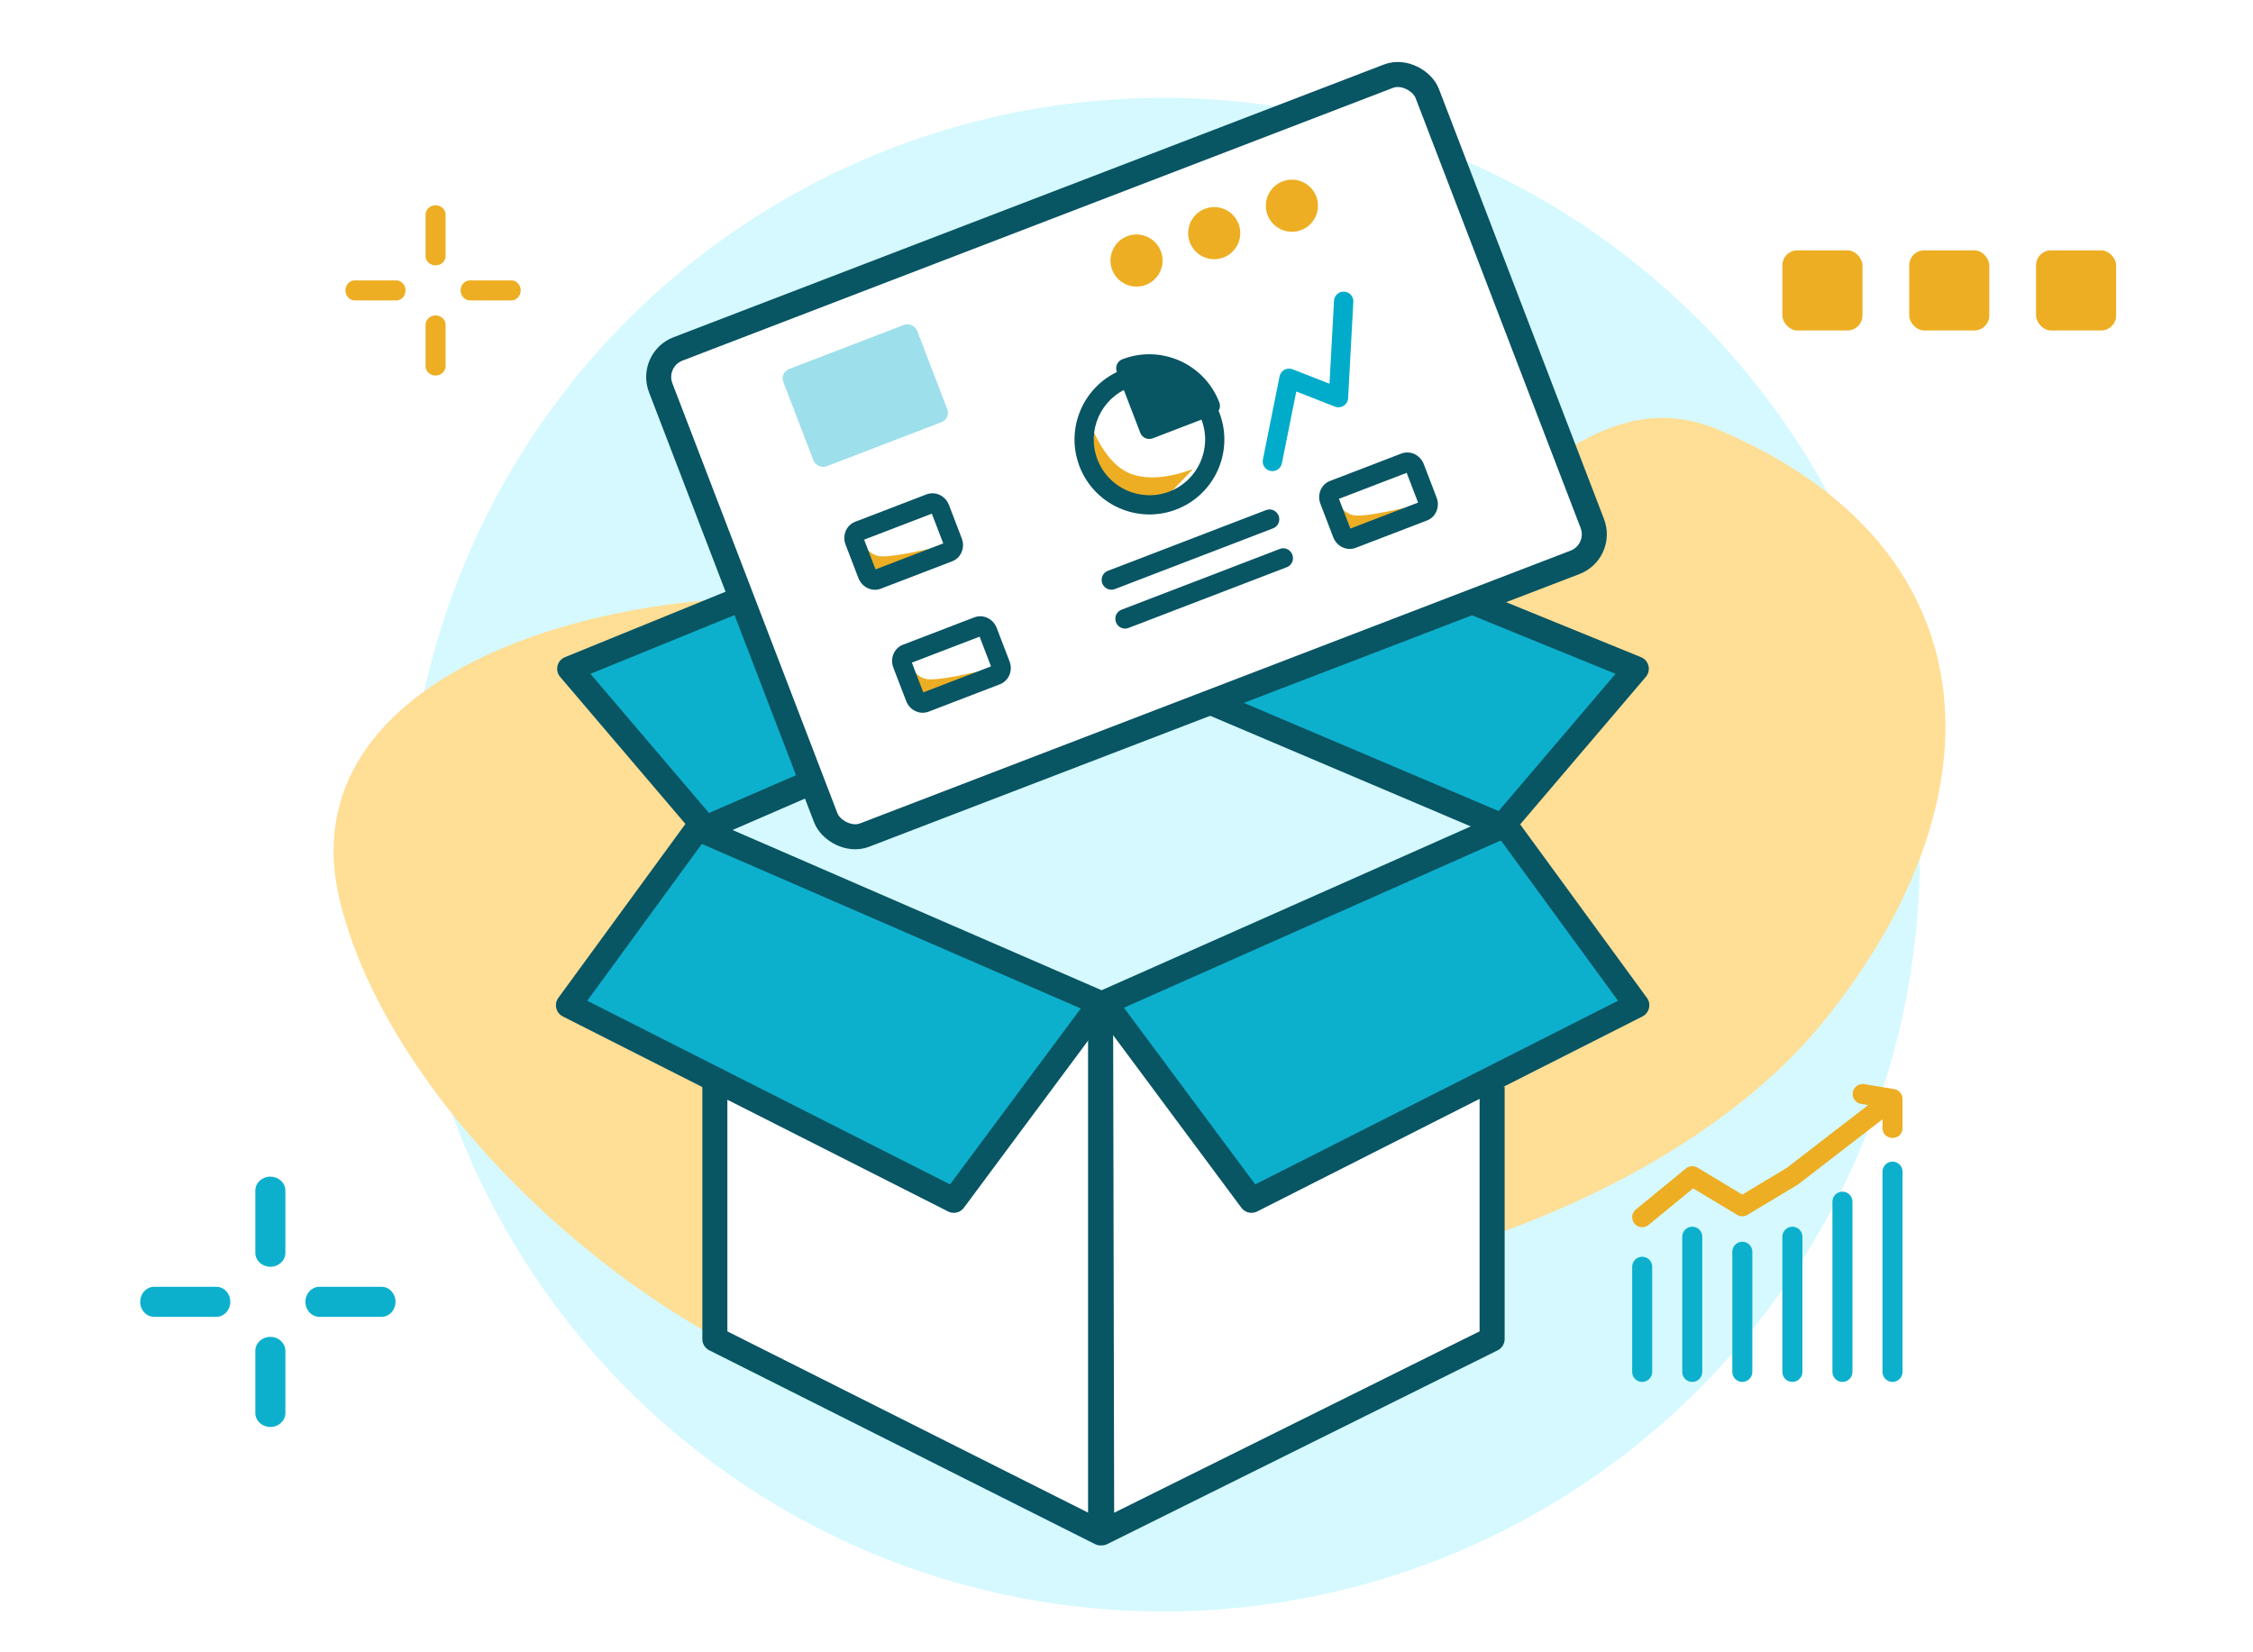
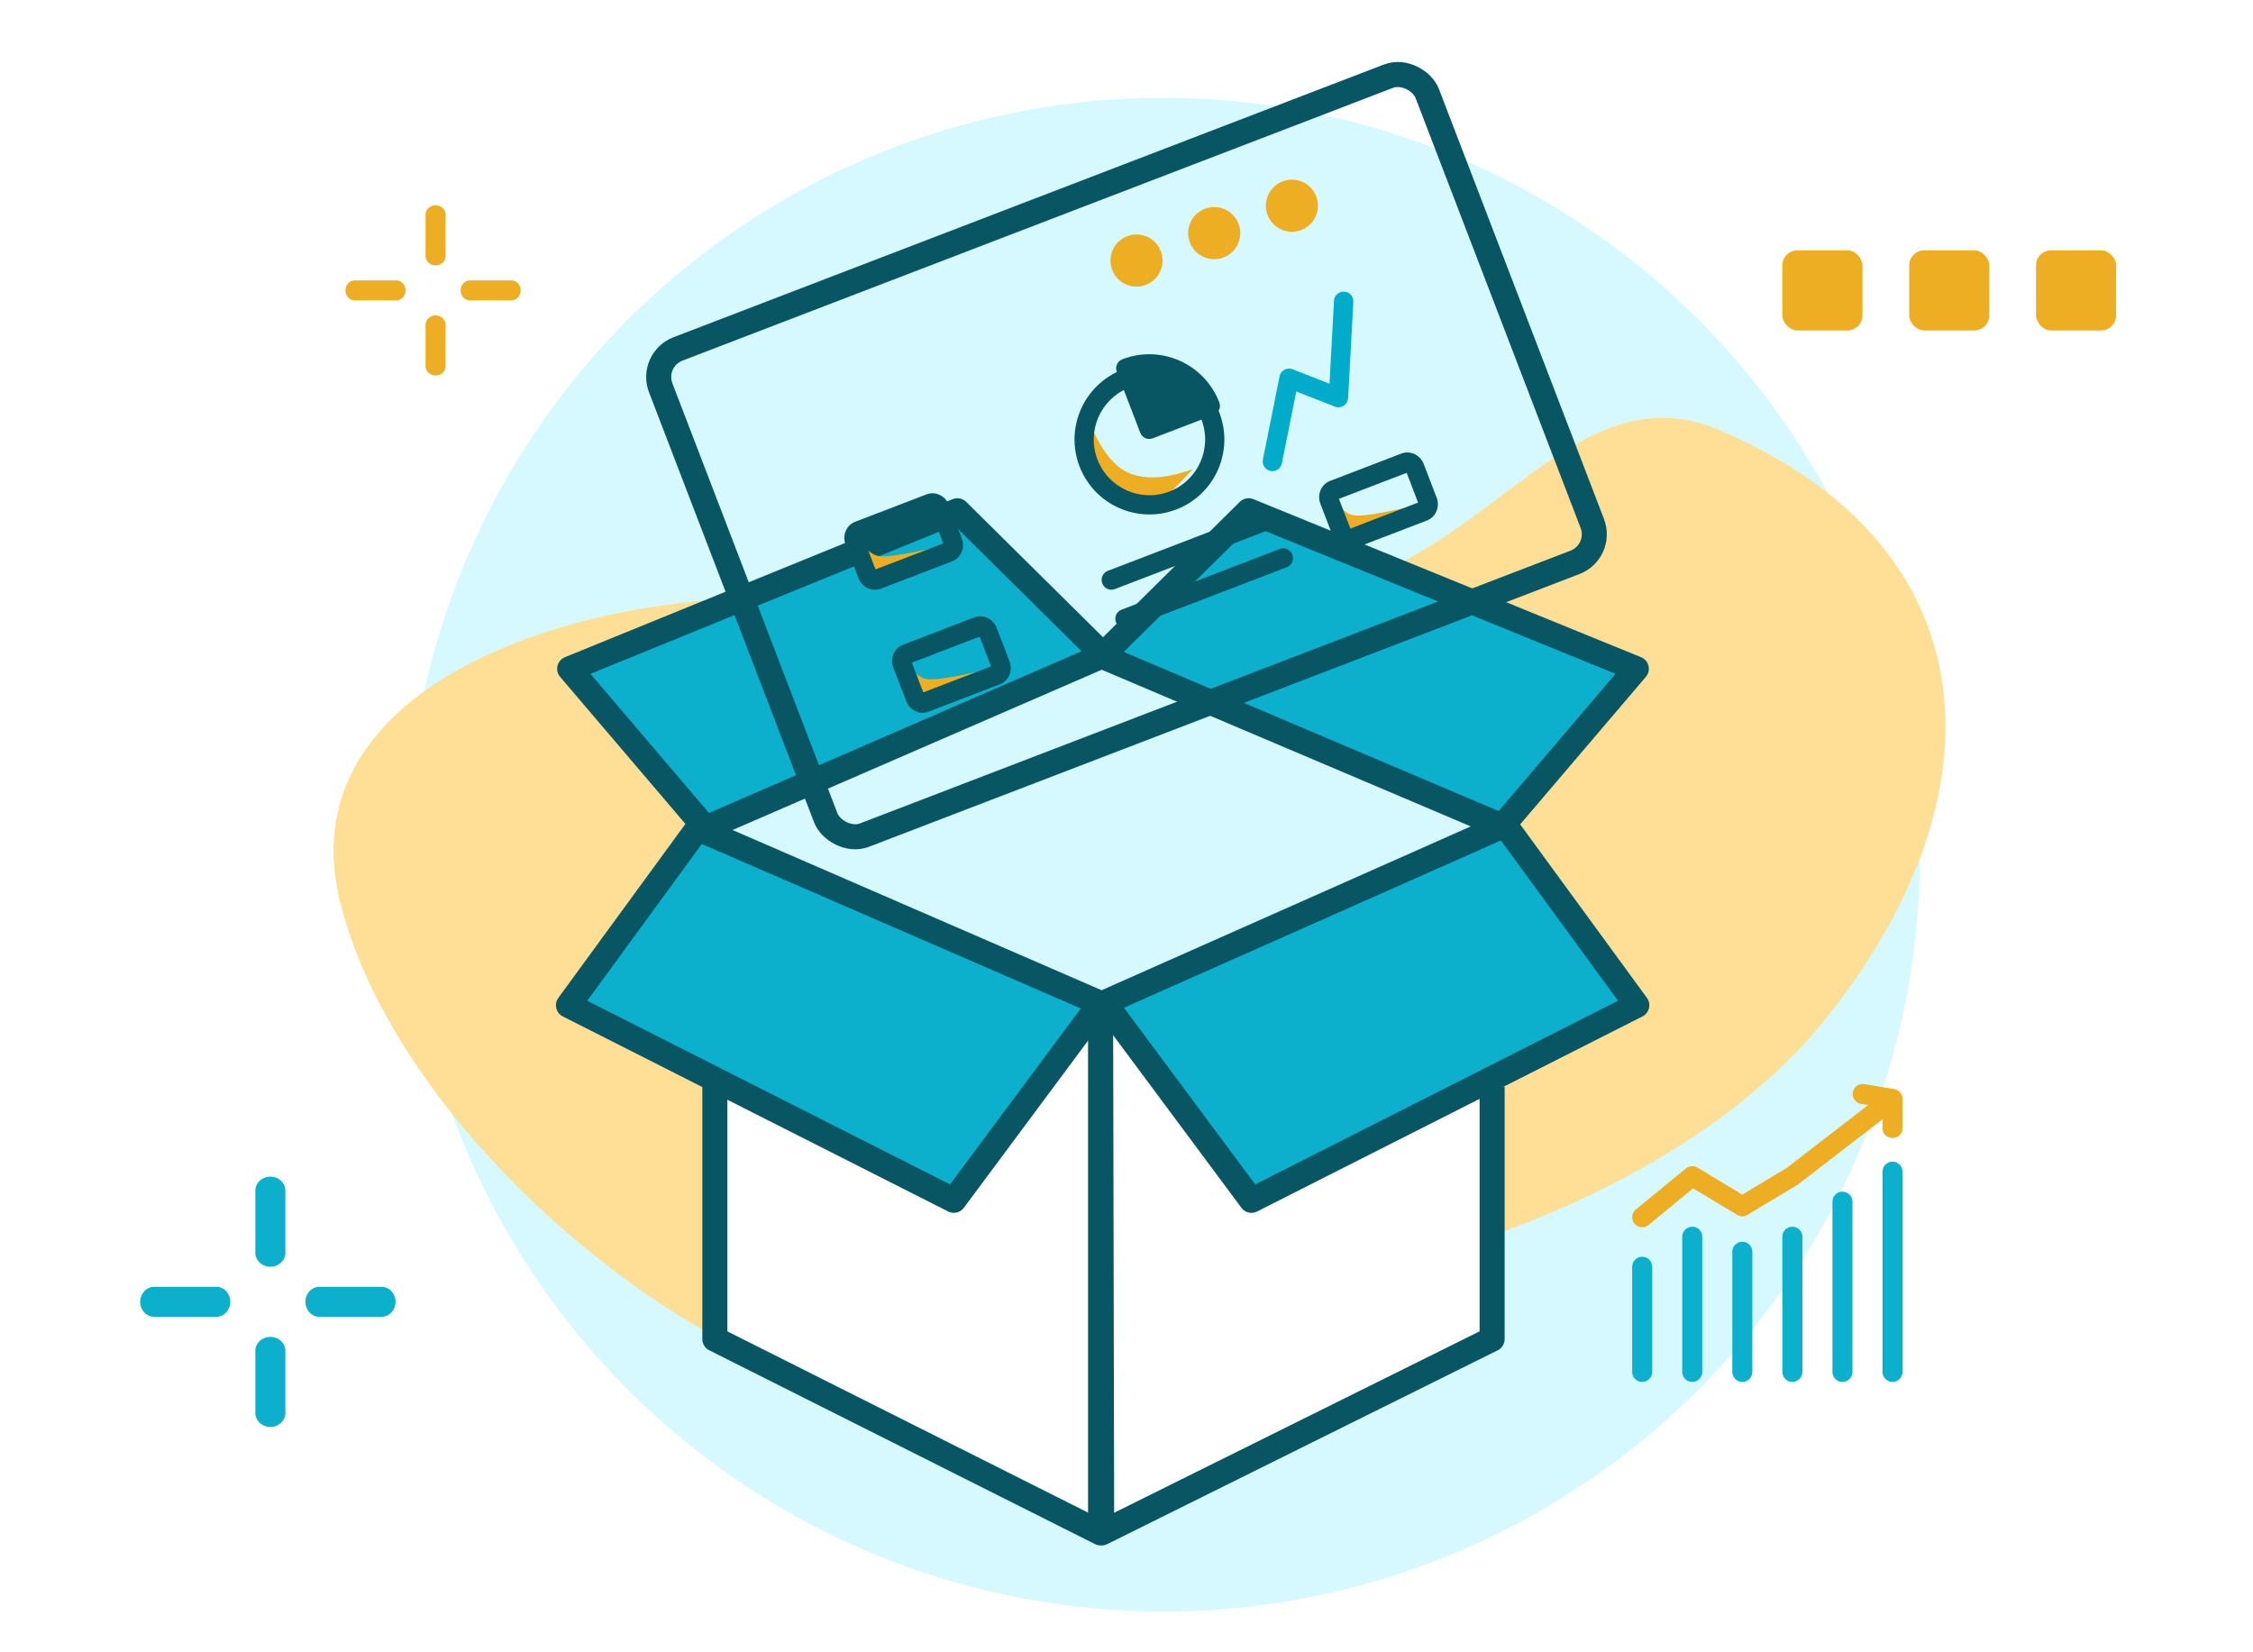
<svg xmlns="http://www.w3.org/2000/svg" xmlns:xlink="http://www.w3.org/1999/xlink" width="450px" height="330px" viewBox="0 0 450 330" version="1.1">
  <title>Clearnox - Illustration - Essay gratuit</title>
  <defs>
-     <rect id="path-1" x="-1.42108547e-14" y="0" width="164" height="104" rx="6" />
    <filter x="-15.2%" y="-22.1%" width="130.5%" height="148.1%" filterUnits="objectBoundingBox" id="filter-2">
      <feOffset dx="0" dy="2" in="SourceAlpha" result="shadowOffsetOuter1" />
      <feGaussianBlur stdDeviation="8" in="shadowOffsetOuter1" result="shadowBlurOuter1" />
      <feColorMatrix values="0 0 0 0 0   0 0 0 0 0   0 0 0 0 0  0 0 0 0.2 0" type="matrix" in="shadowBlurOuter1" />
    </filter>
  </defs>
  <g id="Clearnox---Illustration---Essay-gratuit" stroke="none" stroke-width="1" fill="none" fill-rule="evenodd">
    <circle id="Mask" fill="#D5F9FF" cx="232.319" cy="170.692" r="151.15" />
    <path d="M172.757,106.847 C194.886,90.143 217.647,113.678 245.606,118.109 C277.577,123.176 314.858,111.644 340.156,130.739 C387.575,166.533 418.125,190.637 370.705,226.431 C323.286,262.226 227.231,261.308 181.027,226.431 C134.823,191.555 125.322,142.652 172.757,106.847 Z" id="Rectangle" fill="#FFDE95" transform="translate(267.963, 176.934) scale(-1, 1) rotate(14) translate(-267.963, -176.934) " />
    <path d="M87.255,156.364 C105.277,143.633 123.813,161.571 146.582,164.948 C172.62,168.81 190.44,120.93 211.041,135.483 C249.659,162.764 287.08,220.225 248.462,247.505 C209.844,274.786 131.618,274.086 93.99,247.505 C56.363,220.924 48.625,183.653 87.255,156.364 Z" id="Rectangle-Copy-3" fill="#FFDE95" transform="translate(163.24, 200.213) scale(-1, 1) rotate(-41) translate(-163.24, -200.213) " />
    <polyline id="Path-42" fill="#FFFFFF" points="142.782 217.064 142.782 267.446 219.824 306.154 219.824 200.5 220.043 306.154 298.027 267.446 298.027 217.064 252.05 194.759 220.404 202.416 167.5 194.759" />
    <polyline id="Path-41" fill="#0CB0CD" points="220.043 131.044 249.391 102.007 326.824 133.568 300.043 165" />
    <polyline id="Path-41-Copy" fill="#0CB0CD" transform="translate(166.433, 133.503) scale(-1, 1) translate(-166.433, -133.503) " points="113.043 131.044 142.391 102.007 219.824 133.568 193.043 165" />
    <polyline id="Path-41-Copy-3" fill="#0CB0CD" transform="translate(166.486, 202.878) scale(-1, -1) translate(-166.486, -202.878) " points="113.043 205.256 142.957 165 219.929 203.957 193.043 240.756" />
    <polygon id="Path-40" fill="#D5F9FF" points="140.043 165.772 220.043 131.044 300.043 165 220.043 200.5" />
    <polyline id="Path-41-Copy-2" fill="#0CB0CD" transform="translate(273.486, 202.878) scale(1, -1) translate(-273.486, -202.878) " points="220.043 205.256 249.957 165 326.929 203.957 300.043 240.756" />
    <path d="M217.324,200.5 C217.324,197.233 222.13,197.166 222.318,200.31 L222.324,200.495 L222.534,302.126 L295.526,265.896 L295.527,217.064 L300.527,217.064 L300.527,267.446 C300.527,268.337 300.054,269.155 299.294,269.601 L299.138,269.686 L221.154,308.393 C220.802,308.568 220.437,308.652 220.08,308.657 L219.931,308.655 C219.576,308.671 219.209,308.61 218.853,308.458 L218.701,308.388 L141.66,269.68 C140.868,269.282 140.35,268.498 140.289,267.623 L140.282,267.446 L140.282,217.064 L145.282,217.064 L145.282,265.904 L217.323,302.1 L217.324,200.5 Z" id="Path-42" fill="#085563" fill-rule="nonzero" />
    <path d="M247.633,100.23 C248.3,99.57 249.276,99.342 250.159,99.628 L250.335,99.692 L327.767,131.253 C329.292,131.874 329.798,133.761 328.832,135.057 L328.727,135.189 L301.946,166.621 L298.14,163.379 L322.678,134.577 L249.976,104.944 L221.801,132.821 L218.284,129.266 L247.633,100.23 Z" id="Path-41" fill="#085563" fill-rule="nonzero" />
    <path d="M140.633,100.23 C141.3,99.57 142.276,99.342 143.159,99.628 L143.335,99.692 L220.767,131.253 C222.292,131.874 222.798,133.761 221.832,135.057 L221.727,135.189 L194.946,166.621 L191.14,163.379 L215.678,134.577 L142.976,104.944 L114.801,132.821 L111.284,129.266 L140.633,100.23 Z" id="Path-41-Copy" fill="#085563" fill-rule="nonzero" transform="translate(166.804, 133.064) scale(-1, 1) translate(-166.804, -133.064) " />
    <path d="M140.95,163.509 C141.639,162.581 142.869,162.253 143.921,162.693 L144.085,162.769 L221.058,201.727 C222.383,202.397 222.825,204.058 222.043,205.292 L221.948,205.432 L195.061,242.231 L191.024,239.281 L216.174,204.858 L143.707,168.181 L115.049,206.747 L111.036,203.765 L140.95,163.509 Z" id="Path-41-Copy-3" fill="#085563" fill-rule="nonzero" transform="translate(166.733, 202.365) scale(-1, -1) translate(-166.733, -202.365) " />
    <path d="M219.047,128.75 L139.047,163.479 C137.041,164.349 137.041,167.194 139.047,168.065 L219.047,202.793 C219.689,203.072 220.418,203.069 221.057,202.785 L301.057,167.285 C303.056,166.398 303.033,163.553 301.02,162.699 L221.02,128.742 C220.389,128.474 219.676,128.477 219.047,128.75 Z M220.053,133.763 L293.763,165.05 L220.031,197.769 L146.32,165.771 L220.053,133.763 Z" id="Path-40" fill="#085563" fill-rule="nonzero" />
    <path d="M247.95,163.509 C248.639,162.581 249.869,162.253 250.921,162.693 L251.085,162.769 L328.058,201.727 C329.383,202.397 329.825,204.058 329.043,205.292 L328.948,205.432 L302.061,242.231 L298.024,239.281 L323.174,204.858 L250.707,168.181 L222.049,206.747 L218.036,203.765 L247.95,163.509 Z" id="Path-41-Copy-4" fill="#085563" fill-rule="nonzero" transform="translate(273.733, 202.365) scale(1, -1) translate(-273.733, -202.365) " />
    <g id="Group" transform="translate(327.5, 218.495)" fill-rule="nonzero">
      <path d="M0.5,32.505 C1.554,32.505 2.418,33.321 2.495,34.356 L2.5,34.505 L2.5,55.505 C2.5,56.61 1.605,57.505 0.5,57.505 C-0.554,57.505 -1.418,56.69 -1.495,55.655 L-1.5,55.505 L-1.5,34.505 C-1.5,33.401 -0.605,32.505 0.5,32.505 Z" id="Line-2" fill="#0CB0CD" />
      <path d="M10.5,26.505 C11.554,26.505 12.418,27.321 12.495,28.356 L12.5,28.505 L12.5,55.505 C12.5,56.61 11.605,57.505 10.5,57.505 C9.446,57.505 8.582,56.69 8.505,55.655 L8.5,55.505 L8.5,28.505 C8.5,27.401 9.395,26.505 10.5,26.505 Z" id="Line-2-Copy" fill="#0CB0CD" />
      <path d="M20.5,29.505 C21.554,29.505 22.418,30.321 22.495,31.356 L22.5,31.505 L22.5,55.505 C22.5,56.61 21.605,57.505 20.5,57.505 C19.446,57.505 18.582,56.69 18.505,55.655 L18.5,55.505 L18.5,31.505 C18.5,30.401 19.395,29.505 20.5,29.505 Z" id="Line-2-Copy-2" fill="#0CB0CD" />
      <path d="M40.5,19.505 C41.554,19.505 42.418,20.321 42.495,21.356 L42.5,21.505 L42.5,55.505 C42.5,56.61 41.605,57.505 40.5,57.505 C39.446,57.505 38.582,56.69 38.505,55.655 L38.5,55.505 L38.5,21.505 C38.5,20.401 39.395,19.505 40.5,19.505 Z" id="Line-2-Copy-4" fill="#0CB0CD" />
      <path d="M30.5,26.505 C31.554,26.505 32.418,27.321 32.495,28.356 L32.5,28.505 L32.5,55.505 C32.5,56.61 31.605,57.505 30.5,57.505 C29.446,57.505 28.582,56.69 28.505,55.655 L28.5,55.505 L28.5,28.505 C28.5,27.401 29.395,26.505 30.5,26.505 Z" id="Line-2-Copy-3" fill="#0CB0CD" />
      <path d="M50.5,13.505 C51.554,13.505 52.418,14.321 52.495,15.356 L52.5,15.505 L52.5,55.505 C52.5,56.61 51.605,57.505 50.5,57.505 C49.446,57.505 48.582,56.69 48.505,55.655 L48.5,55.505 L48.5,15.505 C48.5,14.401 49.395,13.505 50.5,13.505 Z" id="Line-2-Copy-5" fill="#0CB0CD" />
      <path d="M42.566,-0.329 C42.739,-1.369 43.686,-2.087 44.719,-1.992 L44.867,-1.973 L50.746,-0.993 L50.828,-0.982 L51.006,-0.941 L51.081,-0.922 L51.204,-0.879 L51.324,-0.83 L51.44,-0.772 L51.584,-0.687 L51.661,-0.636 C52.086,-0.336 52.399,0.129 52.48,0.699 L52.494,0.831 L52.5,0.993 L52.5,6.773 C52.5,9.38 48.676,9.438 48.506,6.947 L48.5,6.773 L48.5,5.059 L31.721,17.995 C31.691,18.019 31.66,18.042 31.628,18.063 L31.531,18.126 L21.531,24.139 C20.945,24.491 20.225,24.518 19.618,24.22 L19.469,24.139 L10.678,18.852 L1.768,26.157 C0.957,26.822 -0.221,26.743 -0.938,26.001 L-1.047,25.878 C-1.712,25.067 -1.633,23.889 -0.891,23.173 L-0.768,23.064 L9.232,14.865 C9.842,14.365 10.685,14.273 11.383,14.617 L11.531,14.698 L20.5,20.09 L29.367,14.758 L45.643,2.211 L44.21,1.973 C43.17,1.8 42.452,0.853 42.547,-0.18 L42.566,-0.329 Z" id="Path-2" fill="#EDAE23" />
    </g>
    <g id="Group-2" transform="translate(225, 91) rotate(-21) translate(-225, -91) translate(143, 39)">
      <g id="Rectangle">
        <use fill="black" fill-opacity="1" filter="url(#filter-2)" xlink:href="#path-1" />
        <use fill="#FFFFFF" fill-rule="evenodd" xlink:href="#path-1" />
      </g>
      <g id="Group-3" transform="translate(23.247, 11.138)">
        <rect id="Rectangle" fill-opacity="0" fill="#FFFFFF" x="43.15" y="12.129" width="72.85" height="72.871" rx="8" />
-         <path d="M80.899,61.005 C81.959,61.005 82.818,61.879 82.818,62.957 C82.818,63.992 82.026,64.839 81.025,64.905 L80.899,64.909 L47.011,64.909 C45.951,64.909 45.092,64.035 45.092,62.957 C45.092,61.922 45.884,61.075 46.885,61.009 L47.011,61.005 L80.899,61.005 Z" id="Line-3" fill="#085563" fill-rule="nonzero" />
+         <path d="M80.899,61.005 C81.959,61.005 82.818,61.879 82.818,62.957 C82.818,63.992 82.026,64.839 81.025,64.905 L80.899,64.909 L47.011,64.909 C45.951,64.909 45.092,64.035 45.092,62.957 C45.092,61.922 45.884,61.075 46.885,61.009 L47.011,61.005 Z" id="Line-3" fill="#085563" fill-rule="nonzero" />
        <path d="M108.527,26.841 C108.963,25.865 110.106,25.429 111.081,25.865 C112.016,26.283 112.456,27.351 112.107,28.298 L112.057,28.42 L104.193,46.004 C103.673,47.166 102.204,47.508 101.227,46.731 L101.125,46.643 L95.003,41.058 L87.174,53.424 C86.626,54.289 85.506,54.571 84.62,54.09 L84.506,54.023 C83.641,53.475 83.359,52.355 83.839,51.468 L83.907,51.354 L92.97,37.04 C93.589,36.062 94.915,35.851 95.805,36.56 L95.906,36.646 L101.754,41.982 L108.527,26.841 Z" id="Line-3-Copy-2" fill="#00ACCA" fill-rule="nonzero" />
        <path d="M93.96,70.532 C99.375,69.744 102.719,68.998 103.992,68.294 C105.265,67.591 106.161,65.941 106.679,63.344 L106.969,70.532 L106.487,71.152 L93.96,70.532 Z" id="Path-2" fill="#EDAE23" transform="translate(100.464, 67.248) scale(-1, 1) translate(-100.464, -67.248) " />
        <path d="M2.497,44.157 C7.912,43.368 11.257,42.622 12.529,41.919 C13.802,41.215 14.698,39.565 15.216,36.969 L15.506,44.157 L15.024,44.777 L2.497,44.157 Z" id="Path-2-Copy" fill="#EDAE23" transform="translate(9.001, 40.873) scale(-1, 1) translate(-9.001, -40.873) " />
        <path d="M2.6,70.505 C8.016,69.717 11.36,68.971 12.633,68.267 C13.906,67.564 14.801,65.914 15.32,63.317 L15.609,70.505 L15.128,71.125 L2.6,70.505 Z" id="Path-2-Copy-2" fill="#EDAE23" transform="translate(9.105, 67.221) scale(-1, 1) translate(-9.105, -67.221) " />
        <path d="M110.146,60.147 L94.895,60.147 C92.999,60.147 91.463,61.749 91.463,63.726 L91.463,70.883 C91.463,72.859 92.999,74.461 94.895,74.461 L110.146,74.461 C112.042,74.461 113.578,72.859 113.578,70.883 L113.578,63.726 C113.578,61.749 112.042,60.147 110.146,60.147 Z M109.765,64.123 L109.765,70.485 L95.276,70.485 L95.276,64.123 L109.765,64.123 Z" id="Rectangle" fill="#085563" fill-rule="nonzero" />
        <path d="M18.684,33.772 L3.432,33.772 C1.536,33.772 0,35.374 0,37.35 L0,44.507 C0,46.484 1.536,48.086 3.432,48.086 L18.684,48.086 C20.579,48.086 22.115,46.484 22.115,44.507 L22.115,37.35 C22.115,35.374 20.579,33.772 18.684,33.772 Z M18.302,37.748 L18.302,44.11 L3.813,44.11 L3.813,37.748 L18.302,37.748 Z" id="Rectangle-Copy-9" fill="#085563" fill-rule="nonzero" />
        <path d="M18.787,60.12 L3.535,60.12 C1.64,60.12 0.103,61.723 0.103,63.699 L0.103,70.856 C0.103,72.832 1.64,74.434 3.535,74.434 L18.787,74.434 C20.682,74.434 22.219,72.832 22.219,70.856 L22.219,63.699 C22.219,61.723 20.682,60.12 18.787,60.12 Z M18.406,64.096 L18.406,70.458 L3.916,70.458 L3.916,64.096 L18.406,64.096 Z" id="Rectangle-Copy-10" fill="#085563" fill-rule="nonzero" />
        <path d="M49.386,48.129 C54.692,48.032 58.639,46.87 61.229,44.643 C63.818,42.416 65.184,38.3 65.325,32.296 L70.201,39.621 L67.009,46.696 L65.842,48.526 L57.221,51.815 L49.386,48.129 Z" id="Path-2" fill="#EDAE23" transform="translate(59.793, 42.055) scale(-1, 1) translate(-59.793, -42.055) " />
        <path d="M80.675,69.232 C81.734,69.232 82.593,70.106 82.593,71.184 C82.593,72.219 81.802,73.066 80.801,73.132 L80.675,73.136 L46.786,73.136 C45.727,73.136 44.867,72.262 44.867,71.184 C44.867,70.149 45.659,69.302 46.66,69.236 L46.786,69.232 L80.675,69.232 Z" id="Line-3-Copy" fill="#085563" fill-rule="nonzero" />
        <path d="M64.184,24.535 C55.922,24.535 49.224,31.235 49.224,39.499 C49.224,47.764 55.922,54.464 64.184,54.464 C72.447,54.464 79.145,47.764 79.145,39.499 C79.145,31.235 72.447,24.535 64.184,24.535 Z M64.184,28.372 C70.328,28.372 75.309,33.354 75.309,39.499 C75.309,45.645 70.328,50.627 64.184,50.627 C58.041,50.627 53.06,45.645 53.06,39.499 C53.06,33.354 58.041,28.372 64.184,28.372 Z" id="Oval" fill="#085563" fill-rule="nonzero" />
        <path d="M64.877,22.594 C63.816,22.594 62.955,23.455 62.955,24.516 L62.955,37.588 C62.955,38.65 63.816,39.51 64.877,39.51 L77.945,39.51 C79.007,39.51 79.867,38.65 79.867,37.588 C79.867,29.307 73.156,22.594 64.877,22.594 Z" id="Oval-Copy-16" fill="#085563" fill-rule="nonzero" />
-         <rect id="Rectangle" fill="#0CB0CD" opacity="0.401" x="0.035" y="0.558" width="28.62" height="20.82" rx="2" />
        <ellipse id="Oval" fill="#EDAE23" cx="107.484" cy="6.104" rx="5.204" ry="5.205" />
        <ellipse id="Oval-Copy" fill="#EDAE23" cx="91.035" cy="5.655" rx="5.204" ry="5.205" />
        <ellipse id="Oval-Copy-2" fill="#EDAE23" cx="74.586" cy="5.205" rx="5.204" ry="5.205" />
      </g>
      <rect id="Rectangle" stroke="#085563" stroke-width="5" x="-1.42108547e-14" y="0" width="164" height="104" rx="6" />
    </g>
    <path d="M54,267 C55.602,267 56.91,268.166 56.996,269.634 L57,269.787 L57,282.213 C57,283.752 55.657,285 54,285 C52.398,285 51.09,283.834 51.004,282.366 L51,282.213 L51,269.787 C51,268.248 52.343,267 54,267 Z" id="Path-39" fill="#0CB0CD" fill-rule="nonzero" />
    <path d="M87,63 C88.068,63 88.94,63.777 88.997,64.756 L89,64.858 L89,73.142 C89,74.168 88.105,75 87,75 C85.932,75 85.06,74.223 85.003,73.244 L85,73.142 L85,64.858 C85,63.832 85.895,63 87,63 Z" id="Path-39-Copy-2" fill="#EDAE23" fill-rule="nonzero" />
    <path d="M54,235 C55.602,235 56.91,236.166 56.996,237.634 L57,237.787 L57,250.213 C57,251.752 55.657,253 54,253 C52.398,253 51.09,251.834 51.004,250.366 L51,250.213 L51,237.787 C51,236.248 52.343,235 54,235 Z" id="Path-39-Copy" fill="#0CB0CD" fill-rule="nonzero" />
    <path d="M87,41 C88.068,41 88.94,41.777 88.997,42.756 L89,42.858 L89,51.142 C89,52.168 88.105,53 87,53 C85.932,53 85.06,52.223 85.003,51.244 L85,51.142 L85,42.858 C85,41.832 85.895,41 87,41 Z" id="Path-39-Copy-3" fill="#EDAE23" fill-rule="nonzero" />
    <path d="M37.127,251.127 C38.729,251.127 40.037,252.293 40.123,253.761 L40.127,253.914 L40.127,266.34 C40.127,267.879 38.784,269.127 37.127,269.127 C35.525,269.127 34.217,267.961 34.131,266.492 L34.127,266.34 L34.127,253.914 C34.127,252.375 35.47,251.127 37.127,251.127 Z" id="Path-39" fill="#0CB0CD" fill-rule="nonzero" transform="translate(37.127, 260) rotate(-270) translate(-37.127, -260) " />
    <path d="M75.46,52.46 C76.528,52.46 77.4,53.238 77.457,54.217 L77.46,54.319 L77.46,62.602 C77.46,63.628 76.565,64.46 75.46,64.46 C74.393,64.46 73.52,63.683 73.463,62.704 L73.46,62.602 L73.46,54.319 C73.46,53.292 74.356,52.46 75.46,52.46 Z" id="Path-39-Copy-4" fill="#EDAE23" fill-rule="nonzero" transform="translate(75.46, 58) rotate(-270) translate(-75.46, -58) " />
    <path d="M69.667,250.667 C71.268,250.667 72.577,251.833 72.662,253.301 L72.667,253.454 L72.667,265.879 C72.667,267.419 71.324,268.667 69.667,268.667 C68.065,268.667 66.757,267.501 66.671,266.032 L66.667,265.879 L66.667,253.454 C66.667,251.915 68.01,250.667 69.667,250.667 Z" id="Path-39-Copy" fill="#0CB0CD" fill-rule="nonzero" transform="translate(69.667, 260) rotate(-270) translate(-69.667, -260) " />
    <path d="M97.587,51.587 C98.655,51.587 99.527,52.365 99.584,53.344 L99.587,53.446 L99.587,61.729 C99.587,62.755 98.692,63.587 97.587,63.587 C96.52,63.587 95.647,62.81 95.59,61.831 L95.587,61.729 L95.587,53.446 C95.587,52.419 96.483,51.587 97.587,51.587 Z" id="Path-39-Copy-5" fill="#EDAE23" fill-rule="nonzero" transform="translate(97.587, 58) rotate(-270) translate(-97.587, -58) " />
    <rect id="Rectangle-Copy" fill="#EDAE23" x="356" y="50" width="16" height="16" rx="3" />
    <rect id="Rectangle-Copy-6" fill="#EDAE23" x="381.333" y="50" width="16" height="16" rx="3" />
    <rect id="Rectangle-Copy-7" fill="#EDAE23" x="406.667" y="50" width="16" height="16" rx="3" />
  </g>
</svg>